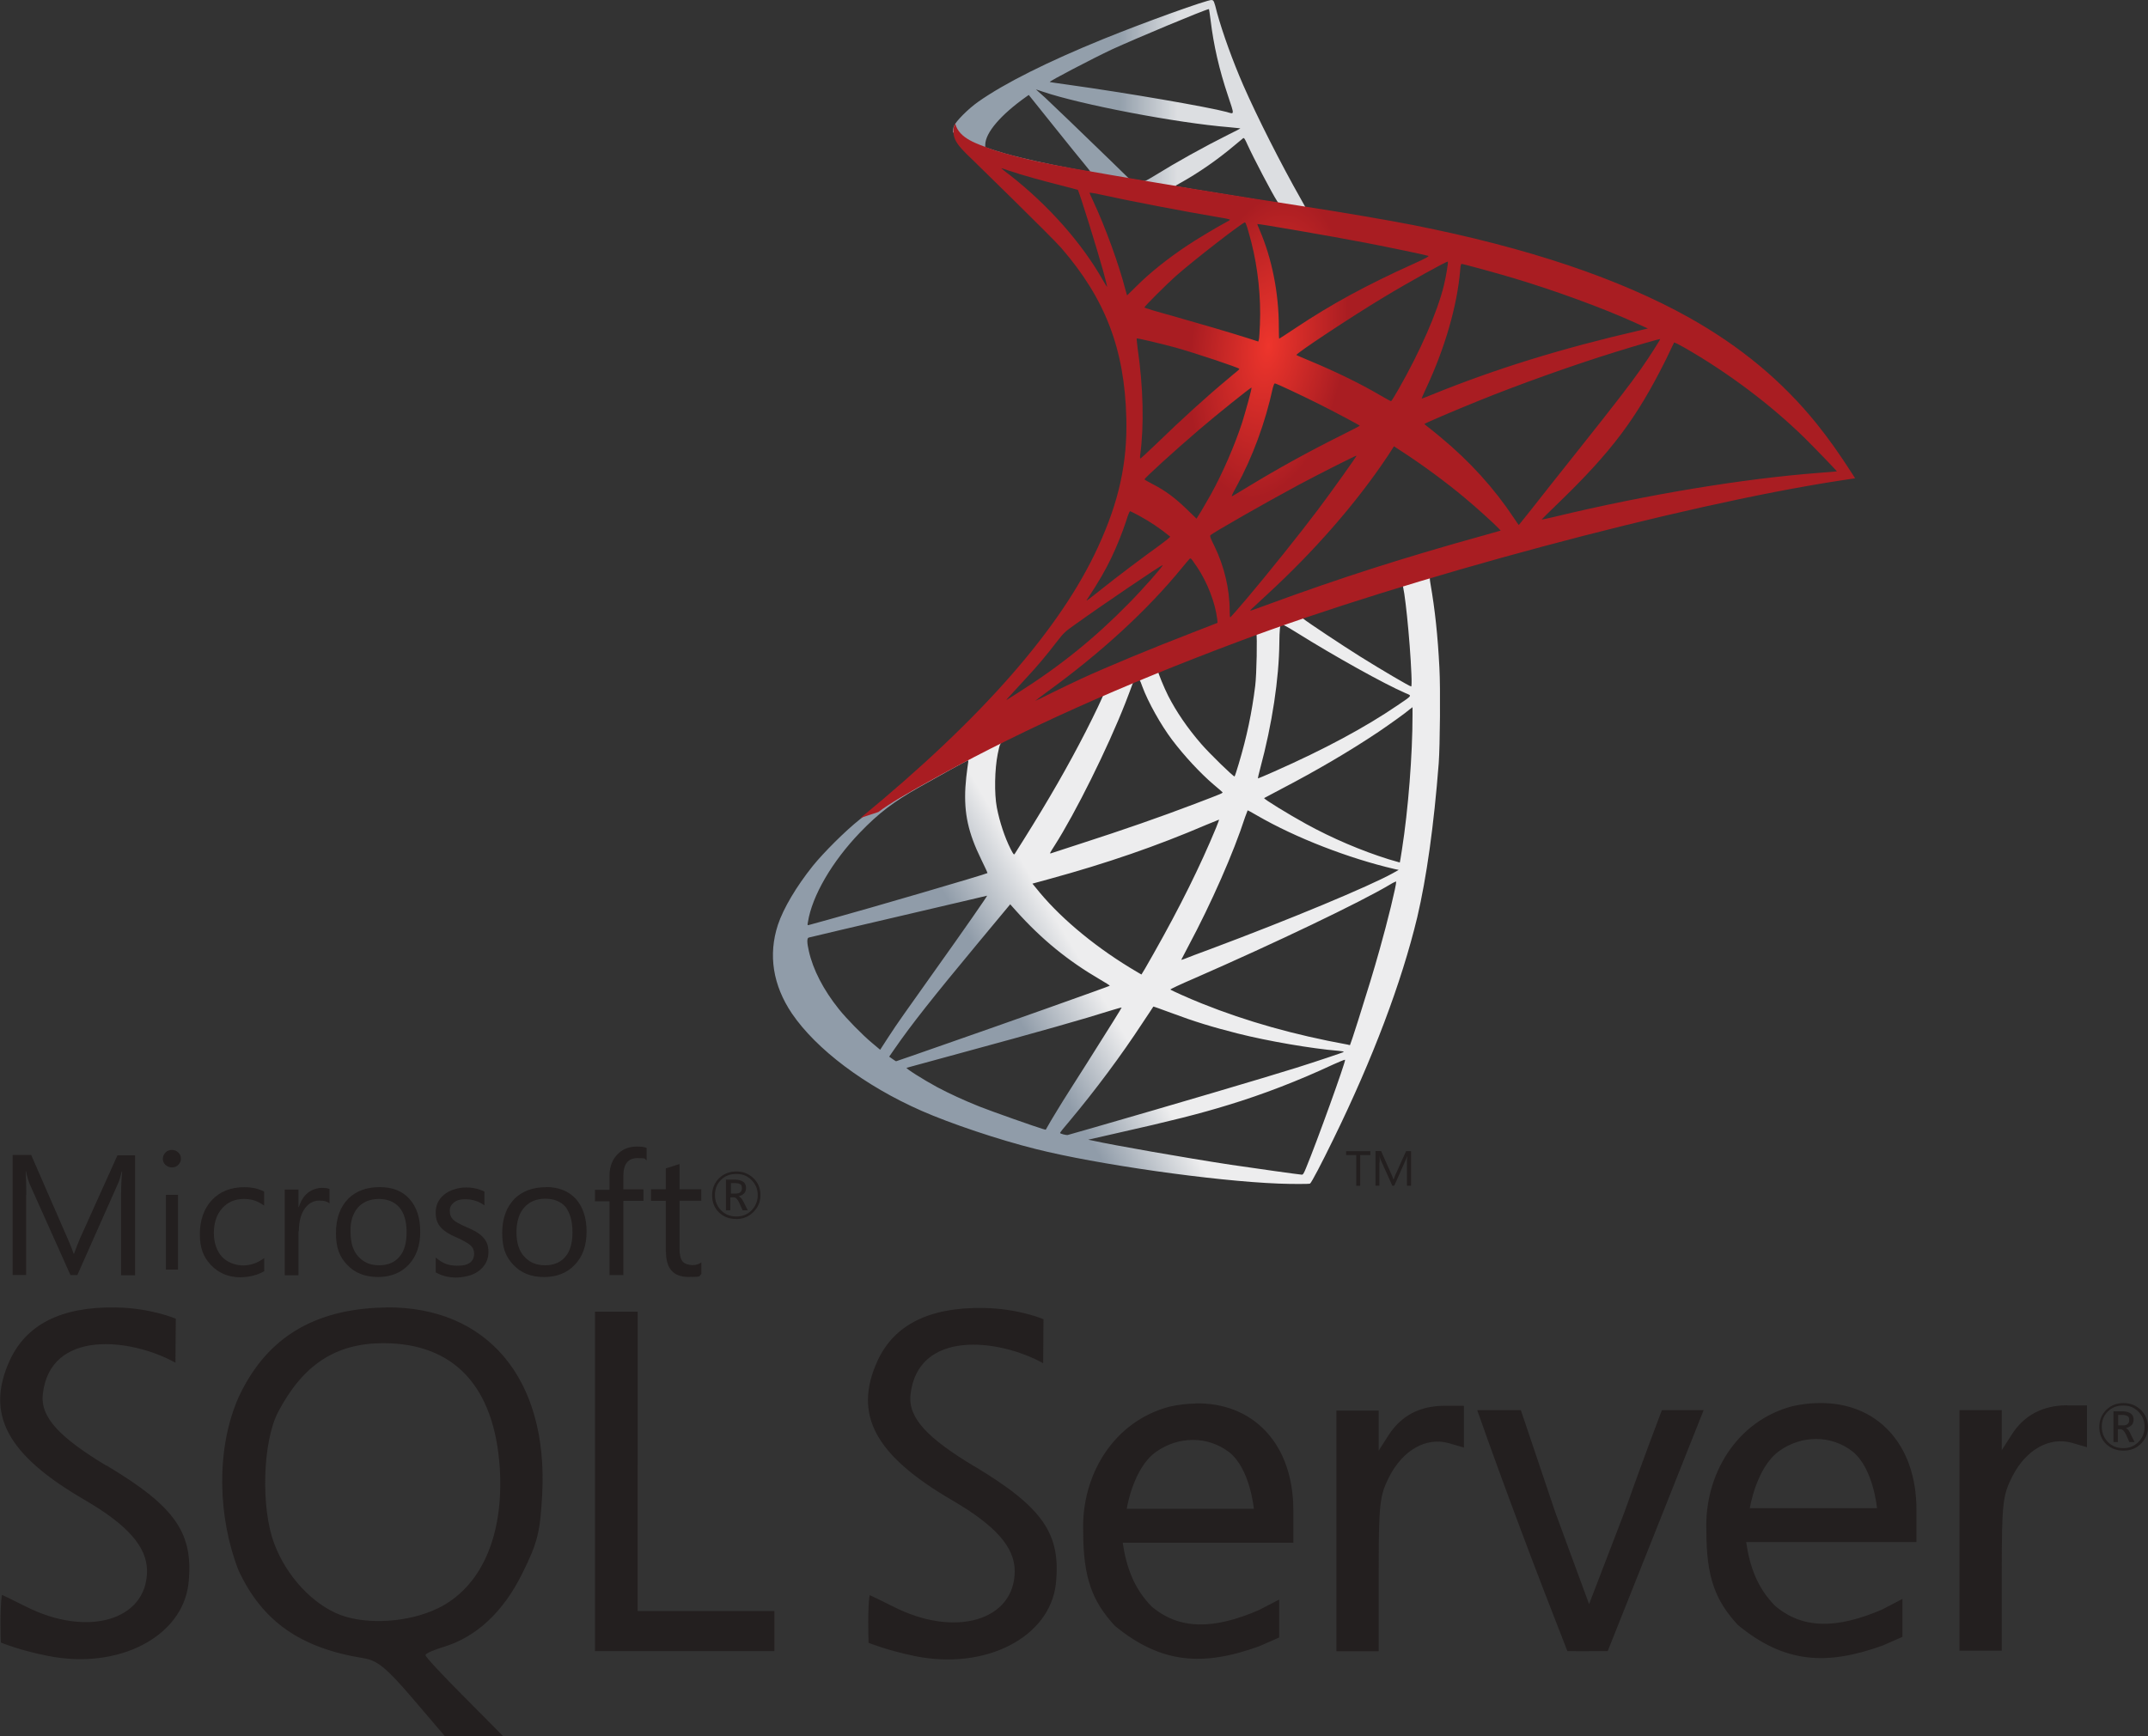
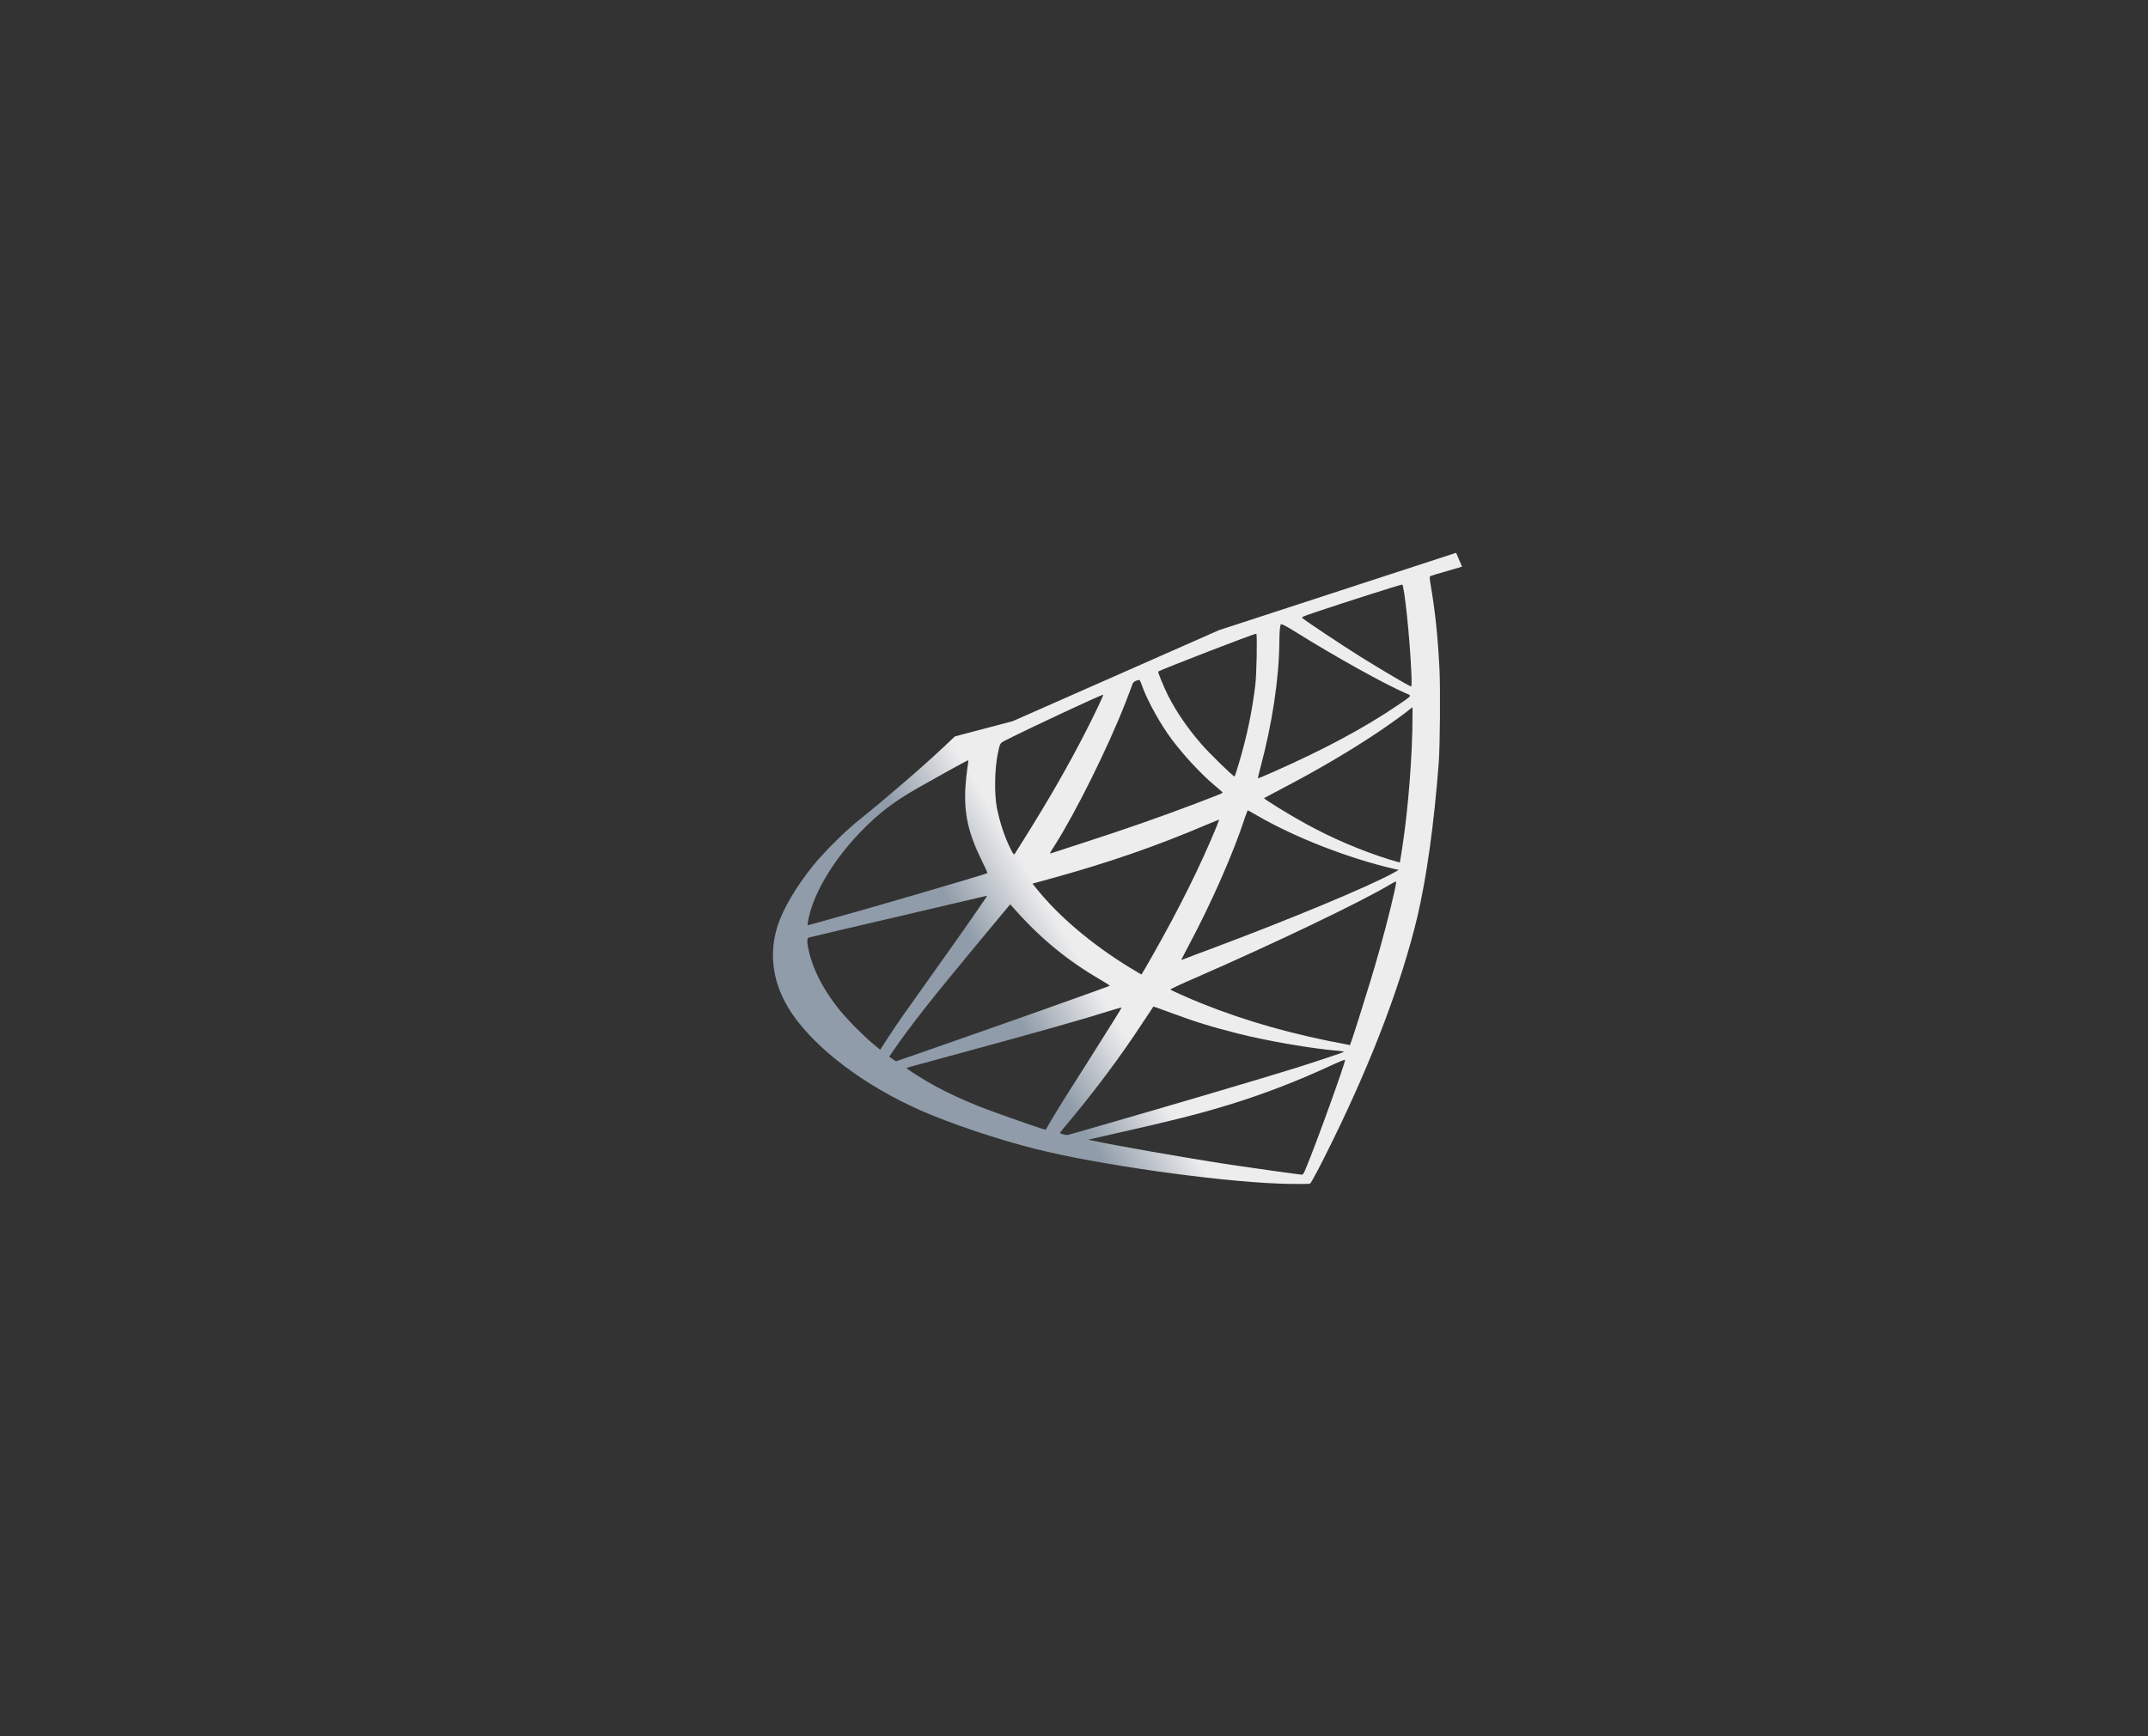
<svg xmlns="http://www.w3.org/2000/svg" id="Layer_1" viewBox="0 0 2500 2021">
  <rect x="0" y="0" width="2500" height="2021" fill="#333333" stroke="none" />
  <defs>
    <style>      .st0 {        fill: url(#linear-gradient1);      }      .st1 {        fill: url(#radial-gradient);      }      .st2 {        fill: #231f1f;      }      .st3 {        fill: url(#linear-gradient);      }    </style>
    <linearGradient id="linear-gradient" x1="-10323.6" y1="-7484.4" x2="-9482.9" y2="-7981.1" gradientTransform="translate(2333.2 2130.9) scale(.1)" gradientUnits="userSpaceOnUse">
      <stop offset="0" stop-color="#909ca9" />
      <stop offset="1" stop-color="#ededee" />
    </linearGradient>
    <linearGradient id="linear-gradient1" x1="-10304.7" y1="-16846.8" x2="-9628.2" y2="-16846.8" gradientTransform="translate(2333.2 2130.9) scale(.1)" gradientUnits="userSpaceOnUse">
      <stop offset="0" stop-color="#939fab" />
      <stop offset="1" stop-color="#dcdee1" />
    </linearGradient>
    <radialGradient id="radial-gradient" cx="-3456.3" cy="-2905" fx="-3456.3" fy="-2905" r="898.1" gradientTransform="translate(1221.5 -223.2) rotate(-171.5) scale(.1 .2) skewX(-.2)" gradientUnits="userSpaceOnUse">
      <stop offset="0" stop-color="#ee352c" />
      <stop offset="1" stop-color="#a91d22" />
    </radialGradient>
  </defs>
  <g>
    <path class="st3" d="M1694.9,643.5l-276.1,90.1-240.2,106-67.2,17.7c-17.1,16.3-35.1,32.8-54.5,49.5-21.3,18.4-41.1,35.1-56.3,47.2-16.9,13.4-41.9,38.4-54.7,54.2-19,23.8-34,49-40.5,68.4-11.5,35.1-5.8,70.5,16.3,103.3,28.4,41.7,84.9,84.3,150.9,113.3,33.6,14.8,90.1,33.8,132.7,44.4,70.7,17.9,207.6,37.4,282.9,40.3,15.2.6,35.7.6,36.5,0,1.7-1,13.4-23.4,26.9-51.1,46.3-94.5,79.7-183.2,97.9-258.9,10.8-45.9,19.4-107,25-179.4,1.5-20.2,2.1-88.1.8-111-1.9-37.6-5.2-68-10.4-97.9-.8-4.4-1-8.3-.6-8.6.8-.6,3.3-1.5,37.3-11.3l-6.9-16.3h0s0,0,0,0h0ZM1631.9,680.5c2.5,0,9.2,64.1,10.8,104.5.4,8.6.2,14.2-.2,14.2-1.7,0-35.3-19.8-59.3-34.8-20.9-13.1-60.5-39.4-66.8-44.4-2.1-1.5-1.9-1.7,15.2-7.5,29-9.8,97.9-31.9,100.2-31.9ZM1491.2,726.8c1.9,0,6.7,2.7,18.2,9.8,43,26.9,101.4,59.5,126.4,70.3,7.7,3.3,8.6,2.1-9.2,14.2-38,25.9-85.3,51.3-143.4,77-10.2,4.6-18.8,8.1-19,8.1-.4,0,.8-5.2,2.5-11.5,14-52,21.9-104.5,22.3-146.7q.2-20.9,2.1-21.5c-.4.2-.2.2,0,.2h0ZM1462.2,737.8c1.2,1.2.4,48-1.3,60.7-3.8,30.5-9.6,58.8-19.2,90.8-2.3,7.7-4.4,14.2-4.8,14.6-.8,1-29.4-26.9-38.8-37.8-16.3-18.8-29-37.6-38.4-55.9-4.8-9.4-12.3-27.8-11.7-28.4,3.3-2.3,113.3-44.9,114.1-44h0ZM1325.8,791.5c.2,0,.4,0,.6.2.4.4,1.9,3.8,3.1,7.5,6.7,18.2,21.7,44.9,34.6,62,14.2,18.8,32.8,38.8,48.2,52,5,4.2,9.6,8.1,10.2,8.8,1.3,1.3,1.7,1-32.3,14-39.4,15-82.4,30-131.7,45.9-11.8,3.8-23.5,7.6-35.3,11.5-1.9.6-1.3-.4,4.2-9,24.4-38.2,61.6-113.1,82.4-166.1,3.5-9.2,7.1-18.4,7.7-20.4.8-2.9,1.9-4,4.6-5.4,1.5-.4,2.9-.8,3.5-.8h0ZM1284,808.8c.6.4-10,22.7-20.5,43.2-20.2,39.4-42.4,78.2-72,125.4-5,8.1-9.8,15.7-10.4,16.5-1,1.5-1.5,1-4.8-5.4-7.1-14-12.9-31.9-16.1-48.4-3.1-16.3-2.5-44.7,1-62.2,2.7-12.9,2.5-12.7,8.8-15.9,26.7-13.6,113.1-54,113.9-53.2h0ZM1644,823.4v8.8c0,46.5-5,110.4-12.3,156.9-1.3,8.1-2.3,14.8-2.5,15,0,0-6.1-1.7-13.1-3.8-31.3-9.8-65.3-24.2-96-41.1-20.2-11.1-49.7-29.2-48.8-30.1.2-.2,9-4.8,19.2-10.2,40.9-21.3,80.1-44.2,114.1-67,12.7-8.6,31.9-22.3,36.1-26.1l3.3-2.5h0ZM1126.5,885.1c.8,0,.6,1.7-.6,9.2-.8,5.4-1.9,15.4-2.3,22.3-1.7,30.5,3.3,53,18.4,83.9,4.2,8.6,7.5,15.7,7.3,15.9-1.5,1.3-139.6,41.7-183,53.6-12.9,3.5-24.2,6.7-25,6.9-1.5.4-1.7.2-1-3.3,4.8-30.7,28.2-70.7,60.7-104.5,21.7-22.5,39-35.7,68.7-52.6,21.3-12.1,54-30.3,56.5-31.1,0-.2.2-.2.4-.2h0ZM1452,943.4c.2-.2,5.2,2.5,11.3,6.1,44.7,25.9,106.8,49.9,159.8,62.2l4.8,1-6.7,3.8c-27.8,15.4-118.9,53.4-212.2,88.3-13.6,5-26.9,10-29.4,11.1-2.5,1-4.8,1.7-4.8,1.5s3.8-7.5,8.6-16.5c26.1-48.8,52.4-108.3,65.7-149.6,1.7-4,2.7-7.5,2.9-7.7h0ZM1418.8,954.2c.2.2-1.5,4.6-3.5,9.6-18.2,44-41.9,92-72.4,145.9-7.7,13.8-14.2,24.8-14.4,24.8s-6.5-3.8-14-8.3c-44.2-27.1-83.5-60.5-109.1-92.9l-3.8-4.6,19-5.2c68-18.6,125.8-38.6,183.2-63.2,8.1-3.3,14.8-6.1,15-6.1ZM1625,1026.2s.2.2,0,0c.2,4.8-10.4,47.8-19.2,78.9-7.3,26.1-13.6,46.5-25,82.6-5,15.9-9.4,29-9.6,29s-1.5-.2-2.7-.6c-62-11.3-117.5-26.9-169.6-47.8-14.6-5.8-35.5-15.2-36.7-16.3-.4-.4,12.1-6.3,28-13.1,94.9-41.5,193.4-88.7,227.2-108.9,4-2.5,7.1-3.8,7.7-3.8h0ZM1149,1042.5c.4.4-26.1,38.6-63.2,90.6-12.9,18.2-28,39.4-33.6,47.4-5.6,7.9-14.2,20.4-19,28l-8.8,13.6-9.4-7.9c-11.1-9.2-30.3-28.8-38.8-39.6-17.9-22.3-30-45.9-34.8-67.4-2.3-10-2.3-15-.2-15.7,3.1-.8,58.8-14,111-26.1,29-6.7,62.6-14.6,74.7-17.5,12.1-2.9,21.9-5.2,22.1-5.2h0ZM1175.7,1052.7l6.7,7.5c30.1,33.6,60.7,58.4,97.9,80.1,6.7,3.8,11.7,7.1,11.3,7.3-1.5,1-129,46.3-188,66.8-33.2,11.7-60.5,21.1-60.7,21.1s-2.1-1.2-4.2-2.7l-3.8-2.7,6.1-8.8c19.6-28.4,44.2-59.5,97.9-124.2l36.9-44.4h0ZM1342.2,1171.8c.2-.2,9.4,3.1,20.7,7.3,27.1,10.2,48.6,16.7,77.4,24,35.5,9,86.8,17.7,117.1,20.2,4.6.4,7.1.8,6.3,1.5-1.5.8-32.1,11.1-54.7,18.2-35.9,11.3-145.4,43.6-234.7,69.3-16.5,4.8-30.7,8.8-31.5,9-2.1.4-9-1.5-9-2.3s5-6.9,11.1-14c30-35.9,59.9-76,84.7-113.9,6.9-10.4,12.7-19,12.7-19.2h0ZM1305.5,1172.9c.2.2-14.6,24-40.5,64.9-11.1,17.3-23.4,36.9-27.8,43.8-4.2,6.7-10.4,17.1-14,23l-6.1,10.6-3.1-.8c-7.5-2.1-60.3-20.7-74.3-26.3-17.3-6.9-35.3-15.2-48.6-22.3-16.7-9-37.6-22.3-35.9-22.7.4-.2,29-7.9,63.4-17.3,91.4-24.8,142.1-39.2,175.3-49.7,6.1-1.9,11.3-3.3,11.5-3.1h0ZM1565.3,1233.8h.2c.8,2.1-33,96-45.3,125.6-2.7,6.7-3.7,8.3-5.2,8.1-3.5-.2-52.6-7.1-82.4-11.5-52-7.9-139.2-23.2-161.1-28.2l-5-1,31.1-7.1c66.8-15,98.9-23.2,131.5-33.2,41.1-12.5,81.8-28.2,122.9-47.4,6.5-2.9,11.9-5.2,13.4-5.4h0Z" />
-     <path class="st0" d="M1410.3,0c-4.6-.6-78.7,26.1-126.4,45.5-64.5,26.3-114.6,51.3-145.4,73-11.5,8.1-25.9,22.5-28.2,28.2-.8,2.1-1.3,4.6-1.3,7.1l28,26.5,66.6,21.3,158.4,28.4,181.1,31.1,1.9-15.6c-.6,0-1-.2-1.7-.2l-23.8-3.8-4.8-8.6c-24.6-43.4-51.7-97.2-67.6-133.5-12.3-28.2-24-60.7-30.5-84.1-3.5-14.2-4-15-6.3-15.2h0s0,0,0,0h0ZM1406.9,10.7h.2c.2.2,1,6.1,1.9,12.9,3.5,29.2,10,57.4,20.2,87.8,7.7,23,7.7,21.7-1.3,19-21.3-5.8-116.6-22.3-185.7-31.9-11.1-1.5-20.4-2.9-20.4-3.1-.8-.8,49.9-27.3,72.2-37.8,28.6-13.1,107-45.9,112.9-47h0ZM1205.8,104.1l8.1,2.7c44.2,15,155.4,36.3,216.8,41.3,6.9.6,12.7,1.3,12.9,1.3.2.2-5.6,3.3-13.1,6.9-29.6,14.8-62.2,33-84.7,47-6.7,4.2-12.7,7.5-13.6,7.5s-5.2-.8-9.8-1.5l-8.3-1.3-20.9-20.4c-36.7-35.7-65.5-63.2-76.6-73.7l-10.9-9.8ZM1197.4,110.6l29.4,36.7c16.1,20.2,32.3,40.1,35.9,44.4,3.5,4.4,6.5,7.9,6.3,8.1-.8.6-42.6-7.5-64.7-12.5-22.7-5.2-32.1-7.7-46.1-12.1l-11.5-3.8v-2.9c.2-14,17.9-34.8,48-56.1l2.7-1.9h0ZM1447.4,160.7c.8,0,1.9,1.9,4.4,7.5,7.1,15.6,29.2,57.8,34.6,65.9,1.7,2.7,4.6,2.9-24.8-1.9-70.7-11.5-93.5-15.2-93.5-15.6s2.1-1.7,4.8-3.1c21.9-12.1,44-27.5,63.6-44,4.8-4,9.2-7.7,10-8.3.2-.4.6-.6.8-.4h0Z" />
-     <path class="st1" d="M1111.7,143.8s-4.6,7.3-.2,18.2c2.7,6.7,10.6,14.8,19.6,23.2,0,0,92.9,90.6,104.1,103.5,51.3,59.3,73.7,117.7,75.7,198.2,1.3,51.7-8.6,97.2-33,150-43.4,94.7-135,199.3-276.3,315.3l20.7-6.9c13.4-10,31.5-20.7,74.1-44,98.3-53.8,208.9-103.3,344.5-154.2,195.3-73.5,516.4-159.4,699.2-187.4l19-2.9-2.9-4.6c-16.7-25.9-28.2-41.9-41.9-59-40.1-49.7-88.7-89.9-148.1-123.3-81.8-45.7-187.6-81.4-321.5-107.9-25.2-5-80.8-14.6-125.8-21.5-95.6-14.8-157.3-25-225.4-36.7-24.4-4.2-60.9-10.4-85.1-15.6-12.5-2.7-36.5-8.3-55.3-14.8-15-5.8-36.7-11.7-41.3-29.4h0ZM1165.5,195.9c.2-.2,3.5,1,7.9,2.5,7.9,2.7,18.2,5.8,30.3,9.2,9.2,2.5,18.3,5,27.5,7.3,12.5,3.1,23,6.1,23.2,6.1,1.5,1.5,22.5,68.9,29.6,94.7,2.7,9.8,4.8,18.2,4.6,18.2-.2.2-2.5-3.3-5.2-8.1-24.4-43-63-86.6-107.7-121.7-5.8-4.2-10.2-7.9-10.2-8.1h0ZM1268.2,224.3c1,0,5.6.6,11.3,1.9,35.5,7.9,99.1,20,139.8,26.9,6.9,1,12.3,2.3,12.3,2.7s-2.5,1.9-5.6,3.5c-6.9,3.5-34.6,20-43.8,26.3-23.2,15.4-44,32.1-59.1,47.2-6.1,6.1-11.3,11.1-11.3,11.1,0,0-1.2-3.5-2.3-7.9-7.5-29-23.2-72-37.3-102.2-2.3-4.8-4.2-9.2-4.2-9.6,0,.4,0,.2.2.2h0ZM1448.9,258.8c1.3.4,3.3,7.5,7.5,23.2,7.7,30.3,11.3,64.1,10,95.6-.4,8.8-.8,16.9-1.3,17.9l-.6,2.1-10.8-3.5c-22.3-7.1-58.6-17.7-89.7-26.5-17.7-4.8-32.1-9.2-32.1-9.6,0-1.3,25.9-27.1,36.9-36.9,21.1-18.6,78.2-62.8,80.1-62.2h0ZM1463.3,260.8c.6-.6,86.4,14.2,125.4,21.7,29,5.6,71.2,14.4,73.7,15.4,1.3.4-3.1,2.9-17.1,9.2-55.1,24.8-96,47.2-136.7,74.3-10.6,7.1-19.6,12.9-19.8,12.9s-.4-6-.4-13.4c0-39.6-7.9-79.7-22.5-113.5-1.5-3.3-2.7-6.5-2.5-6.7ZM1685.1,304.7c.6.6-2.1,17.5-4.6,27.5-7.5,31.1-27.8,77.2-52.6,120.6-4.4,7.7-8.3,14-8.8,14.2-.4.2-6-2.9-12.5-6.7-24.2-14.2-51.7-27.5-81.8-40.1-8.3-3.5-15.6-6.5-15.9-6.9-1.5-1.3,65.7-45.7,101.2-67,28.2-17.1,74.1-42.6,74.9-41.7h0ZM1700.9,307.2c1.9,0,39.9,10.4,59.7,16.3,49,14.6,105.4,35.3,142.1,52l15.2,6.9-10.6,2.5c-89.7,20.7-166.5,44.4-240.6,74.5-6.1,2.5-11.5,4.6-11.9,4.6s1.7-4.8,4.4-10.6c22.3-47.4,36.7-96.8,40.3-139,.2-4,.8-7.1,1.5-7.1h0ZM1322.8,394c.6-.6,29.6,6.3,45.3,10.6,23.8,6.7,74.3,23.6,74.3,24.8s-5.6,5-12.3,10.9c-27.3,22.7-53.6,46.7-85.1,77.2-9.4,9-17.3,16.3-17.7,16.3s-.6-1.3-.4-2.9c4.8-35.1,3.8-80.1-2.9-125.8-.6-5.8-1.3-10.8-1-11.1ZM1932.3,394.6c.4.4-13.4,22.1-22.1,34.4-12.5,17.9-30.9,41.7-72.4,93.9-21.9,27.5-46.5,58.6-54.7,69.1-8.4,10.4-15.2,19.2-15.4,19.2s-2.9-3.8-5.8-8.3c-23.4-35.1-51.3-65.7-84.5-93.3-6.3-5.2-13.1-10.9-15.4-12.5-2.3-1.7-4.2-3.3-4.2-3.5,0-.6,35.5-15.9,62.4-26.7,47.2-19.2,111.4-42.1,159.6-57,25.2-7.9,52.2-15.6,52.6-15.2h0ZM1948.4,398.8c.8-.2,5.8,2.3,11.9,5.8,50.7,29,100.4,66.4,139.6,104.8,11.1,10.9,38.4,39.2,38,39.4,0,0-9.6.8-20.9,1.7-87.8,6.7-200.3,25.2-308.4,51.3-7.3,1.7-13.8,3.1-14.2,3.1s7.7-8.1,17.9-17.9c63.4-61.1,92.4-99.7,126.7-168.6,4.8-10.2,9-19,9.4-19.6q-.2,0,0,0h0ZM1483.7,446.3c2.9.6,30,13.4,50.5,23.6,18.8,9.4,47,24.4,48.4,25.7.2.2-9.8,5.4-22.1,11.5-39.2,19.6-72.8,38.2-107.9,59.5-10,6.1-18.4,11.1-18.6,11.1-.8,0-.6-.8,5-11.1,18.8-34.2,33.8-75.1,42.4-115,.8-3.1,1.7-5.2,2.3-5.2h0ZM1456.6,451.3c.6.6-6.5,26.3-10.8,40.3-8.6,26.5-23,59.7-36.9,84.7-3.3,5.8-8.3,14.4-11.1,19.2l-5.2,8.3-11.7-11.3c-13.6-13.1-24.6-21.3-38.8-28.6-5.6-2.9-10-5.4-10-5.8,0-1.7,35.7-34,63-57.4,19.6-16.9,60.9-50.1,61.6-49.5h0ZM1622.5,519.6l10.2,6.7c23.4,15.2,50.9,35.5,72,53.2,11.9,9.8,34.8,30.5,39.4,35.5l2.5,2.7-16.9,4.8c-95.6,26.5-169.4,50.1-255.6,81.8-9.6,3.5-17.7,6.5-18.4,6.5-1.2,0-2.3,1,19.2-18.8,55.1-50.7,103.9-106.6,140.2-161.1l7.3-11.3h0ZM1578.9,530.4c.4.4-28.2,40.7-45.3,63.4-20.4,27.1-56.8,72.6-81.8,102.2-10.4,12.3-19.4,22.5-19.8,22.7-.6.2-.8-2.9-.8-7.7,0-25.3-6.5-52.2-17.7-75.1-4.8-9.6-5.6-11.9-4.6-12.9,4-3.5,64.7-38.2,103.1-58.8,25.9-13.8,66.4-34.2,67-33.8h0ZM1315.1,595.1c.6,0,5.4,2.5,10.9,5.4,13.4,7.3,25.2,15.4,35.9,24.2.4.4-5,4.8-12.1,10-19.8,14.2-49.9,36.9-67.4,50.9-18.4,14.6-19,15-16.9,11.9,13.8-21.1,20.7-33,28-48.2,6.5-13.6,12.9-29.6,17.5-43.6,1.7-6.1,3.8-10.6,4.2-10.6h0ZM1385.4,650.2c1-.2,2.3,1.7,7.9,10,11.9,17.7,21.1,41.5,23.4,60.7l.4,4.2-28.6,11.1c-51.1,19.8-98.3,39.4-130.2,54-9,4.2-24.6,11.7-34.8,16.7-10.2,5.2-18.6,9.2-18.6,9s6.5-5,14.4-10.9c62.4-45.3,116.4-94.9,156.9-144.6,4.4-5.2,8.3-10,8.8-10.2h.4s0,0,0,0ZM1353.1,658.1c.8.8-23,27.8-39.2,44.2-40.3,41.1-80.1,73.2-129.6,104.5-6.3,4-11.9,7.5-12.5,7.9-1.5.8.4-1.3,22.1-24.8,13.8-14.8,24.2-27.3,36.1-42.8,7.9-10.2,9.4-11.7,20.9-19.8,30.7-22.1,101.4-70.1,102.2-69.3Z" />
  </g>
-   <path class="st2" d="M449.5,1522.1c-3.8,0-7.7.4-11.5.4-77.7,4.1-130.2,38.4-160.8,105.2-26.2,60.4-23.4,139.4.3,200.2,27.5,59.4,71.9,90.8,146.1,102.6,15.7,2.6,26.2,11.2,56.6,46.7l37.4,43.8h67.8l-45.1-45.5c-24.9-24.9-45.1-46.6-45.1-48.6s9.5-6.1,21.1-9.6c38.1-11.5,69.7-40.9,91.8-86,17.9-36.2,20.5-47.4,23-92.4,6.7-134-64-217.8-181.6-216.9h0ZM509,1872.6c-33,16-80.9,19.2-112.2,7.7-32.3-11.9-63.7-45.5-77.7-83.5-15.7-41.6-13.4-118.3,4.5-152.8,28.8-55,66.9-80.3,122.5-80.3,82.5,0,129.4,50.5,135.6,145.5,4.8,79.3-21.7,138.8-72.5,163.4h0ZM1681,1636.6c-28.5,0-50.2,11.5-64.9,34.2l-11.5,18v-46.7h-49.2v280.2h49.2v-89.6c0-81.9,1-91.5,12.5-113.9,15.8-30.7,42.9-46.1,69.1-38.7l17.6,5.1v-48.6h-22.7ZM1391.6,1634c-9.6,0-19.9,1.3-30.1,3.5-65.9,17.2-103,80.3-100.8,145.2,0,54.3,10.6,81.5,36.8,110,53.7,44.1,102.3,47.6,167.9,23.9,11.2-4.8,23.4-10.3,23.4-10.3v-44.1l-23.4,12.1c-53.1,23.1-93,23.1-125.1-4.1-20.4-20.8-29.4-45.7-33.6-74.2h198.6v-37.8c0-77-46.4-125.6-113.8-124.4h0,0ZM1311.3,1756.9s7.3-48,34.5-66.9c13.1-9.2,28.1-13.7,42.8-13.7s29.4,4.8,41.6,14c24.9,19.2,29.1,66.2,29.1,66.2h-148.1v.4h0ZM124,1706.4c-53.4-32.3-77.1-55.7-74.2-83.2,8.3-76.1,102.3-65.6,154.4-36.8l.4-51.2s-28.8-12.5-70-13.1c-63.3-1-104.2,19.8-123.4,62-28.2,62.3-3.2,109.4,86.9,161.8,50.6,29.4,73,55,73,82.9,0,57.6-69.4,77.7-141,41.5-14.7-7.3-27.2-13.5-27.9-13.5-2.6,16.3-1.2,55.4-1.2,55.4,0,0,22,9.2,55,15.6,81.8,16.3,156.3-22.1,163.4-84.4,6.1-58.5-15-89.2-95.2-137.2h0s0,0,0,0ZM2116.8,1633.4c-9.6,0-19.8,1.3-30.4,3.6-65.8,17.2-102.9,80.3-100.4,145.2,0,54.3,10.5,81.2,36.7,109.6,53.7,44.1,102.3,47.7,168.2,24,11.1-4.8,23.3-10.2,23.3-10.2v-44.2l-23.3,12.2c-53.2,23-93.1,23-125-4.2-20.5-20.8-29.4-45.4-33.6-74.2h198.2v-37.8c0-76.6-46.4-125.3-113.8-124h.1c0,0,0,0,0,0ZM2036.5,1756.2s7.4-48,34.6-67.2c13.1-9.3,28.1-13.8,42.8-13.8s29.4,4.8,41.6,14.1c24.9,19.2,29.1,66.5,29.1,66.5h-148v.3s0,0,0,0ZM1133.8,1707c-53.4-32.3-77-55.7-74.1-83.2,8.3-76.1,102.3-65.6,154.4-36.8l.4-51.2s-28.8-12.5-70-13.1c-63.3-1-104.2,19.8-123.4,62-28.1,62.3-2.9,109.4,87,161.8,50.5,29.4,72.9,54.6,72.9,82.5,0,57.6-69.4,78-141,41.5-14.7-7.3-27.1-13.4-27.9-13.4-2.6,16.3-1.2,55.4-1.2,55.4,0,0,21.7,8.9,54.6,15.6,81.9,16.4,156.4-22,163.4-84.3,6.1-58.2-15-88.9-95-136.9h0c0,0,0,0,0,0ZM2406.2,1636c-28.5,0-50.5,11.5-64.9,34.3l-11.5,17.9v-46.6h-49.2v280.1h49.2v-89.5c0-81.9,1-91.5,12.5-113.8,15.8-30.7,42.9-46.1,69.1-38.7l17.6,5.1v-48.7h-22.7,0ZM742.2,1705.4v-178.4h-49.7v395.2h208.8v-46.7h-159.2v-170.1h0ZM1890.4,1761l-40.9,106.5-39.4-107.1-40-118.7h-50.8c32.9,93.4,68.8,188.3,104.9,280.4,15.7.4,31.4,0,47,0l55.3-138.8,56.3-141.6h-48.6s-21.5,56.3-43.8,119.3h0s0,0,0,0ZM856.6,1419.2c8,0,14.7-2.6,20.2-8.1,5.4-5.4,8.3-11.8,8.3-19.8s-2.9-14.7-8.3-19.8c-5.5-5.1-11.8-7.7-19.8-7.7s-14.7,2.6-20.2,8c-5.5,5.4-8,12.1-8,19.8s2.6,14.7,8,19.8c5.1,5.1,11.8,7.7,19.8,7.7h0q0,0,0,0ZM839,1373.7c4.8-4.8,10.6-7,18-7s12.8,2.2,17.6,7c4.8,4.8,7.3,10.6,7.3,17.6s-2.6,13.1-7.3,17.9c-4.8,4.8-10.6,7-17.6,7s-12.8-2.2-17.6-7c-4.8-4.8-7.3-10.9-7.3-17.9s2.2-12.8,7-17.6ZM850.8,1393.9h3.2c2.3,0,4.5,2.2,6.4,6.4l3.9,8.7h6l-4.8-9.6c-1.9-3.8-3.8-6.1-6.1-6.7,2.8-.7,5.1-1.6,6.7-3.5,1.6-1.6,2.2-3.9,2.2-6.4s-.9-5.1-2.9-6.7c-2.2-1.8-5.7-2.8-10.3-2.8h-10.2v35.8h5.1v-15h.6s0,0,0,0ZM850.8,1377.3h4.5c3.2,0,5.5.7,6.7,1.6,1.2,1,1.5,2.2,1.5,4.5,0,4.1-2.6,6.1-7.3,6.1h-5.5v-12.2h0ZM30.6,1390.7c0-12.5-.4-21.7-.7-27.2h.3c1.3,6.4,2.9,11.3,4.1,14.4l47.7,106.5h8l47.7-107.4c1.3-2.9,2.6-7.3,4.1-13.5h.4c-1,10.6-1.3,19.9-1.3,27.2v94h16.3v-139.7h-20.5l-43.8,97.2c-1.6,3.8-3.9,9.6-6.7,17.2h-.7c-1-3.8-3.2-9.5-6.4-16.6l-42.8-98.2H14.7v139.7h15.7v-93.7h.3q0,0,0,0ZM193.1,1391h14.1v87h-14.1v-87ZM200.1,1359.1c2.9,0,5.4-1,7.3-2.9,1.9-1.9,3.2-4.4,3.2-7.3s-1-5.4-3.2-7.3c-2-1.9-4.5-2.9-7.4-2.9s-5.4,1-7.3,2.9c-1.9,1.9-3.2,4.5-3.2,7.3s1,5.4,3.2,7.3c2.2,1.9,4.5,2.9,7.3,2.9h0,0ZM307.5,1479.9v-15.3c-7.7,5.8-16,8.6-24.6,8.6s-18.6-3.5-24.7-10.3c-6-6.7-9.3-16-9.3-27.5s3.2-21.7,9.9-29c6.4-7,14.7-10.6,24.9-10.6s16.3,2.6,23.7,7.7v-16.3c-6.7-3.5-14.4-5.1-23-5.1-16,0-28.5,5.1-37.8,15-9.2,9.9-14,23.4-14,39.6s4.1,26.6,12.8,35.9c9,9.5,20.5,14.4,34.5,14.4,10.9-.3,19.8-2.6,27.5-7h0ZM347.8,1433.5c0-11.5,2.6-20.8,7.3-27.1,4.5-5.8,9.9-8.7,16.3-8.7s9.3,1,12.1,3.2v-16.7c-2.2-1-5.4-1.3-9.5-1.3s-10.9,1.9-15.4,5.5c-4.8,3.8-8.6,9.5-10.8,16.9h-.4v-20.4h-16v99.7h16v-51.2h.3ZM439.6,1486.7c15,0,27.1-4.8,36.1-14.4,8.9-9.5,13.4-22.4,13.4-38.4s-4.1-28.8-12.5-38.1c-8.3-9.3-19.8-13.8-34.8-13.8s-27.1,4.5-36.1,13.1c-9.6,9.5-14.7,23-14.7,40.3s4.1,27.5,12.8,36.8c8.9,9.6,20.8,14.4,35.8,14.4h0s0,0,0,0ZM416.9,1405.4c6.1-6.4,14.1-9.6,24-9.6s18,3.2,23.7,9.6c5.8,6.7,8.6,16.3,8.6,29.1s-2.6,21.7-8,28.2c-5.4,6.7-13.4,10.3-24,10.3s-18.2-3.6-24.3-10.3c-6-6.7-8.9-16-8.9-28.2-.6-12.1,2.6-22,8.9-29.1h0ZM559.2,1478c6.1-5.4,9.3-12.1,9.3-20.5s-2.6-13.4-7.3-18.2c-3.9-3.8-9.9-7.3-18.6-10.9-7.7-3.2-12.5-6.1-15-8.3-2.6-2.6-4.1-5.8-4.1-10.3s1.6-7.3,4.8-9.9c3.2-2.6,7.3-3.8,12.8-3.8,8.6,0,16,2.3,22.7,7.1v-16c-6.5-3.2-13.5-4.8-21.5-4.8s-18.9,2.8-25.3,8.3c-6.7,5.4-9.9,12.5-9.9,20.8s2.2,13.4,6.4,17.9c3.5,3.8,9.5,7.7,17.9,11.2,8,3.5,13.4,6.7,16.3,9.3,2.9,2.6,4.1,5.8,4.1,9.5,0,9.3-6.4,14.1-18.8,14.1s-18.2-3.2-25.9-9.5v17.2c7,4.2,15.3,6.1,24.6,6.1,11.8-.6,21.1-3.5,27.5-9.3h0ZM635.3,1382.1c-15,0-27.1,4.5-36.1,13.1-9.5,9.5-14.7,23-14.7,40.3s4.1,27.5,12.8,36.8c9,9.6,20.8,14.4,35.8,14.4s27.1-4.8,36.1-14.5c9-9.5,13.5-22.4,13.5-38.4s-4.2-28.8-12.5-38.1c-8.6-9.3-20.2-13.8-34.8-13.8h0s0,0,0,0ZM666.3,1434.5c0,12.2-2.6,21.7-8,28.2-5.4,6.7-13.4,10.3-24,10.3s-18.2-3.6-24.3-10.3c-6-6.7-8.9-16-8.9-28.2s3.2-22.7,9.6-29.4c6-6.4,14-9.6,24-9.6s17.9,3.2,23.6,9.6c5.1,7,8,16.6,8,29.4h0,0ZM709.5,1484.4h16v-86.4h23.4v-13.4h-23.4v-15.4c0-14,5.4-21,16.6-21s7.6,1,10.5,2.6v-14.4c-2.9-1.3-6.7-1.6-11.5-1.6-8.6,0-15.7,2.6-21.4,8-6.7,6.4-10.3,14.7-10.3,25.9v16.4h-16.9v13.4h16.9v86h.1ZM775.1,1457.2c0,19.5,8.6,29.4,26.2,29.4s11.2-1,15-3.3v-13.7c-2.9,2.2-6.4,3.2-10.3,3.2s-9.2-1.3-11.5-4.2c-2.3-2.9-3.6-7.7-3.6-14.4v-56.3h25.3v-13.4h-25.3v-29.4c-5.5,1.9-10.9,3.5-16,5.1v24.3h-17.2v13.4h17.2v59.2h0ZM2491.3,1641.1c-5.4-5.1-11.8-7.7-19.8-7.7s-14.7,2.6-20.2,8.1c-5.4,5.4-8,12.1-8,19.8s2.6,14.7,8,19.8c5.4,5.1,12.1,7.7,20.2,7.7s14.7-2.6,20.2-8c5.4-5.5,8.3-11.8,8.3-19.8-.3-8.1-3.2-14.7-8.6-19.9h0ZM2488.7,1678.9c-4.8,4.8-10.6,7-17.6,7s-12.8-2.2-17.6-7c-4.8-4.8-7.3-10.9-7.3-18s2.2-12.8,7-17.6c4.8-4.8,10.5-7,17.9-7s12.8,2.2,17.6,7c4.8,4.8,7.3,10.6,7.3,17.6s-2.2,13.1-7.3,18ZM2474.3,1662.5c2.9-.7,5.1-1.9,6.7-3.5,1.6-1.7,2.2-3.9,2.2-6.5s-.9-5.1-2.9-6.7c-2.2-1.8-5.8-2.8-10.3-2.8h-10.2v35.8h5.1v-15h3.2c2.2,0,4.4,2.2,6.4,6.4l3.8,8.6h6.1l-4.8-9.6c-1.7-4.2-3.6-6.1-5.5-6.7h0c0,0,0,0,0,0ZM2470.8,1659.3h-5.5v-12.1h4.5c3.2,0,5.4.6,6.7,1.6,1.3,1,1.6,2.2,1.6,4.5,0,4.1-2.6,6.1-7.3,6.1h0s0,0,0,0ZM1578.6,1380.5h4.5v-35.8h11.8v-4.5h-28.2v4.5h11.8v35.8h0ZM1605.8,1353.6c0-3.5,0-6.3-.3-8,.3,1.9,1,3.2,1.2,4.1l13.8,30.7h2.2l13.8-31c.4-1,.7-2.2,1.3-3.8-.3,3.2-.3,5.8-.3,7.7v27.1h4.8v-40.3h-5.8l-12.5,27.8c-.3,1-1.3,2.9-1.9,5.1h-.4c-.3-1.3-.9-2.6-1.8-4.8l-12.5-28.2h-6.5v40.3h4.5v-26.9h.3s0,0,0,0Z" />
</svg>